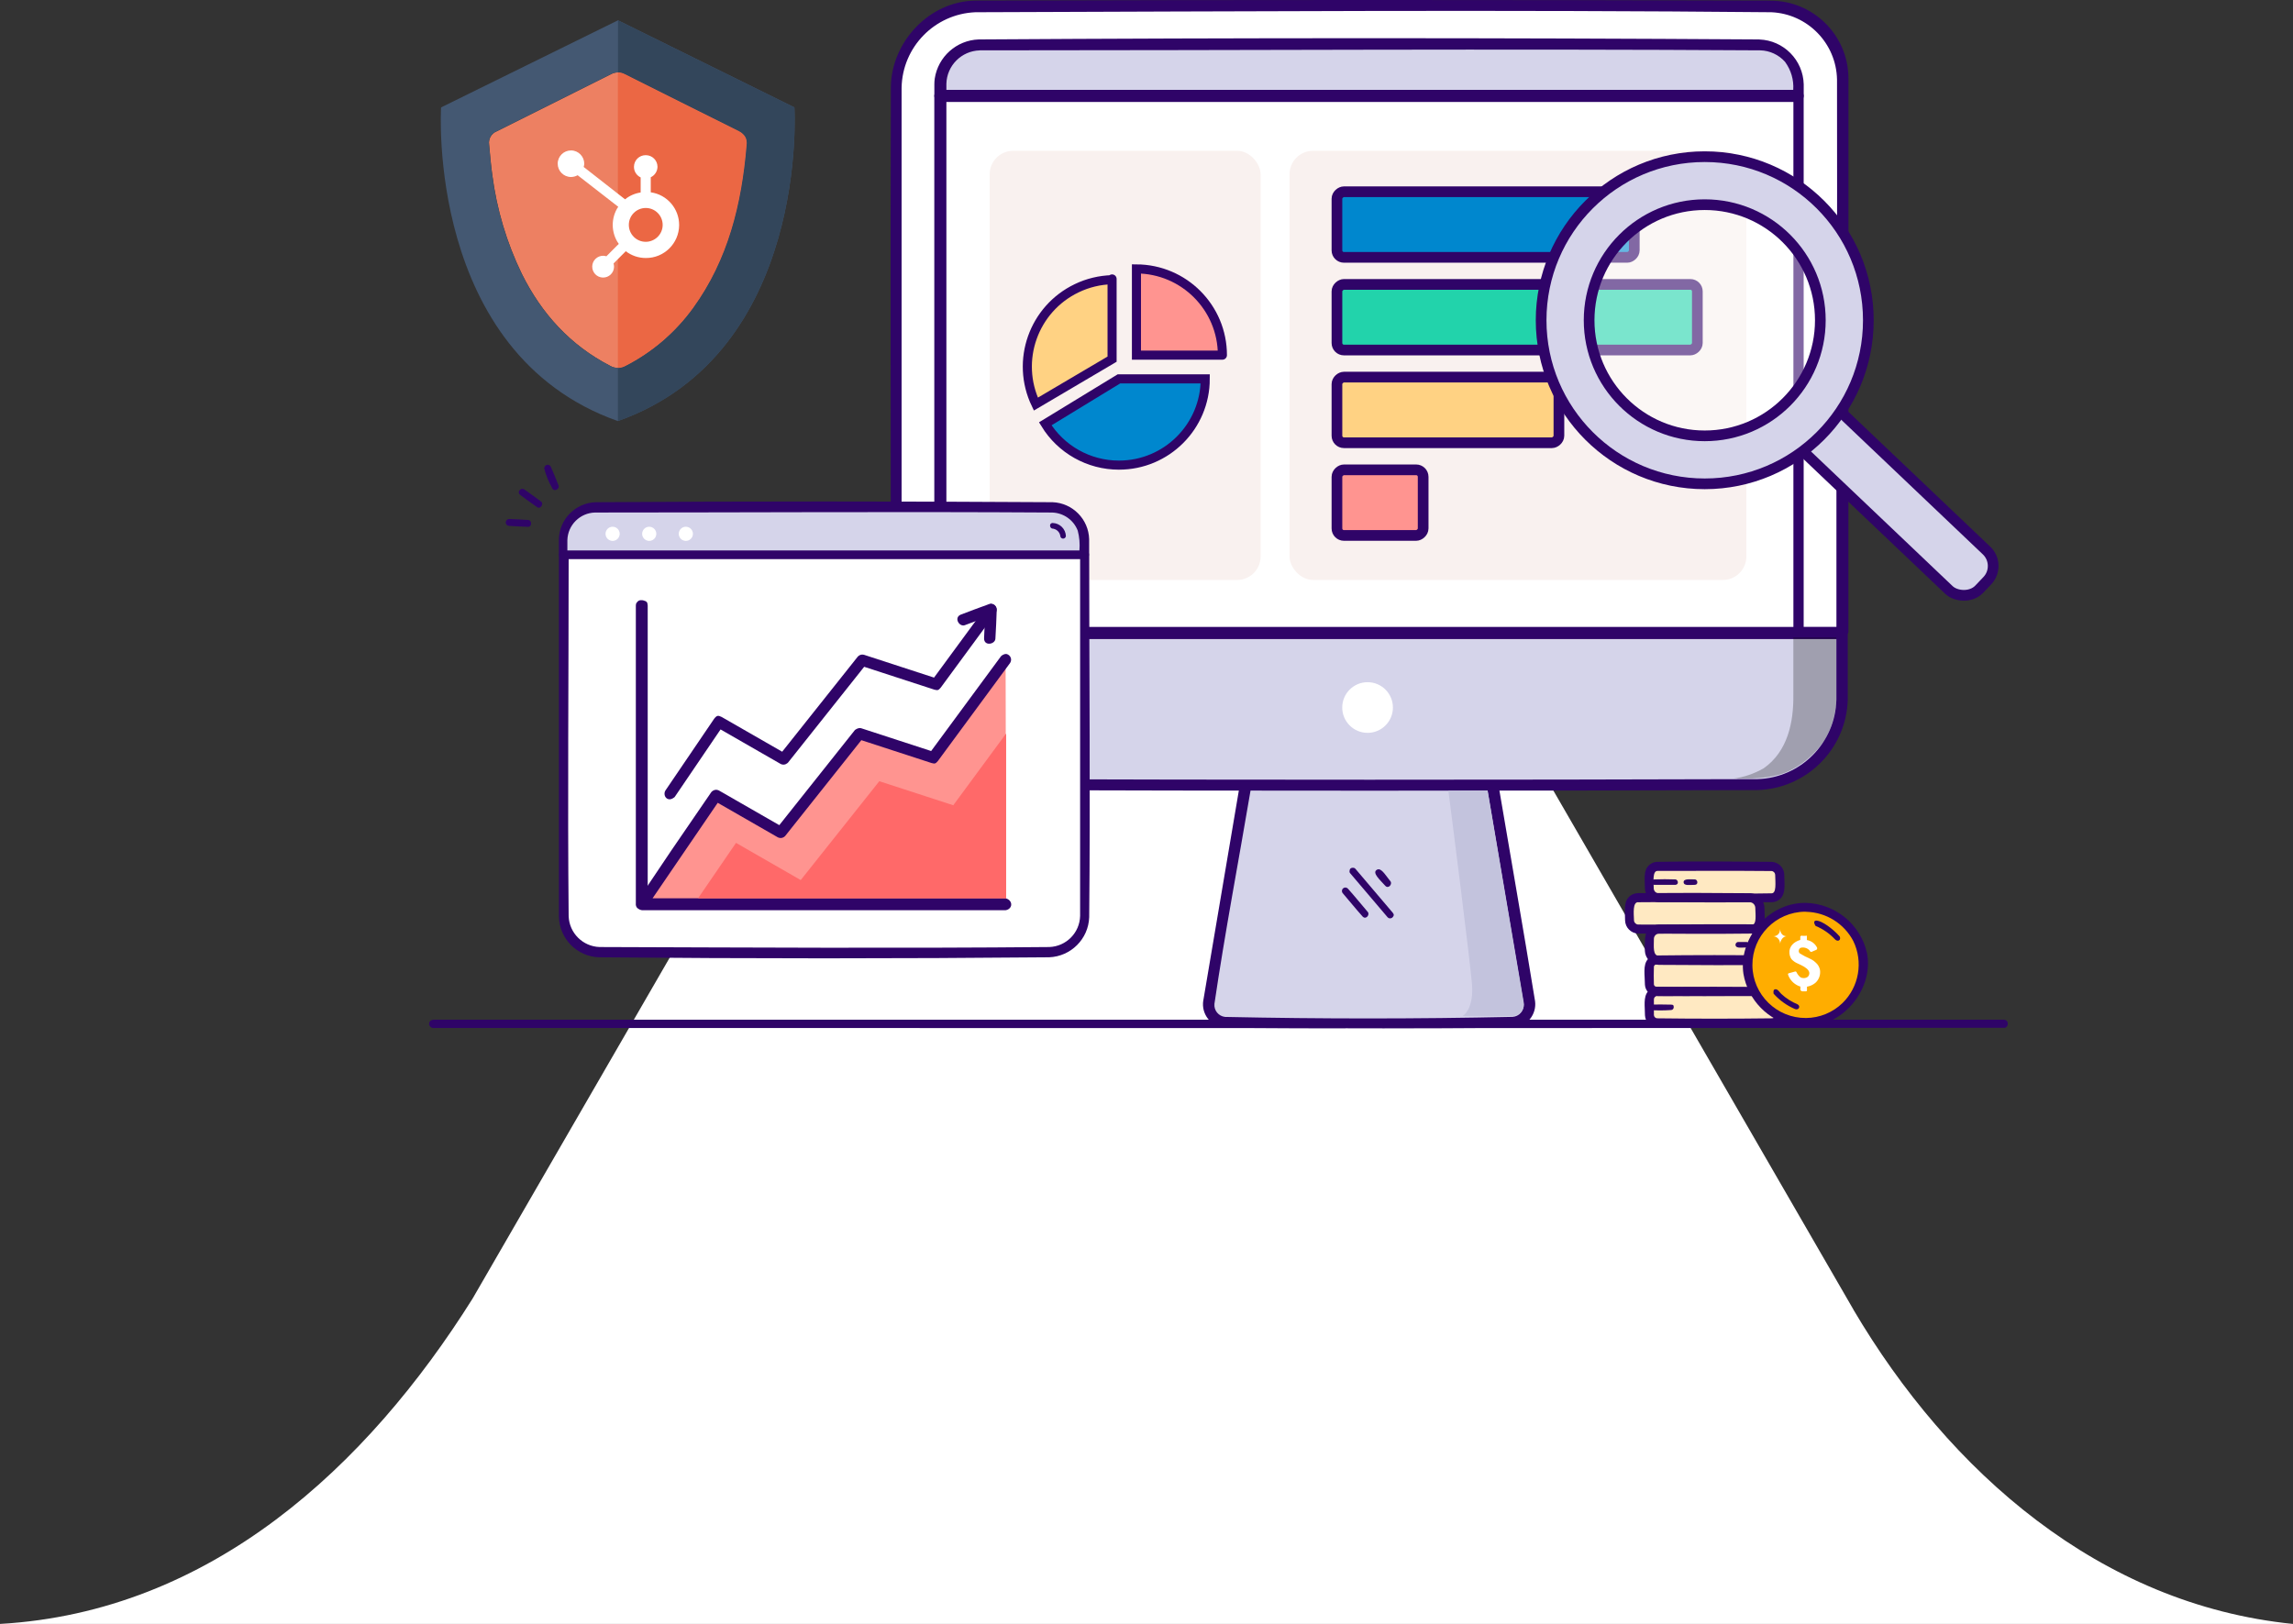
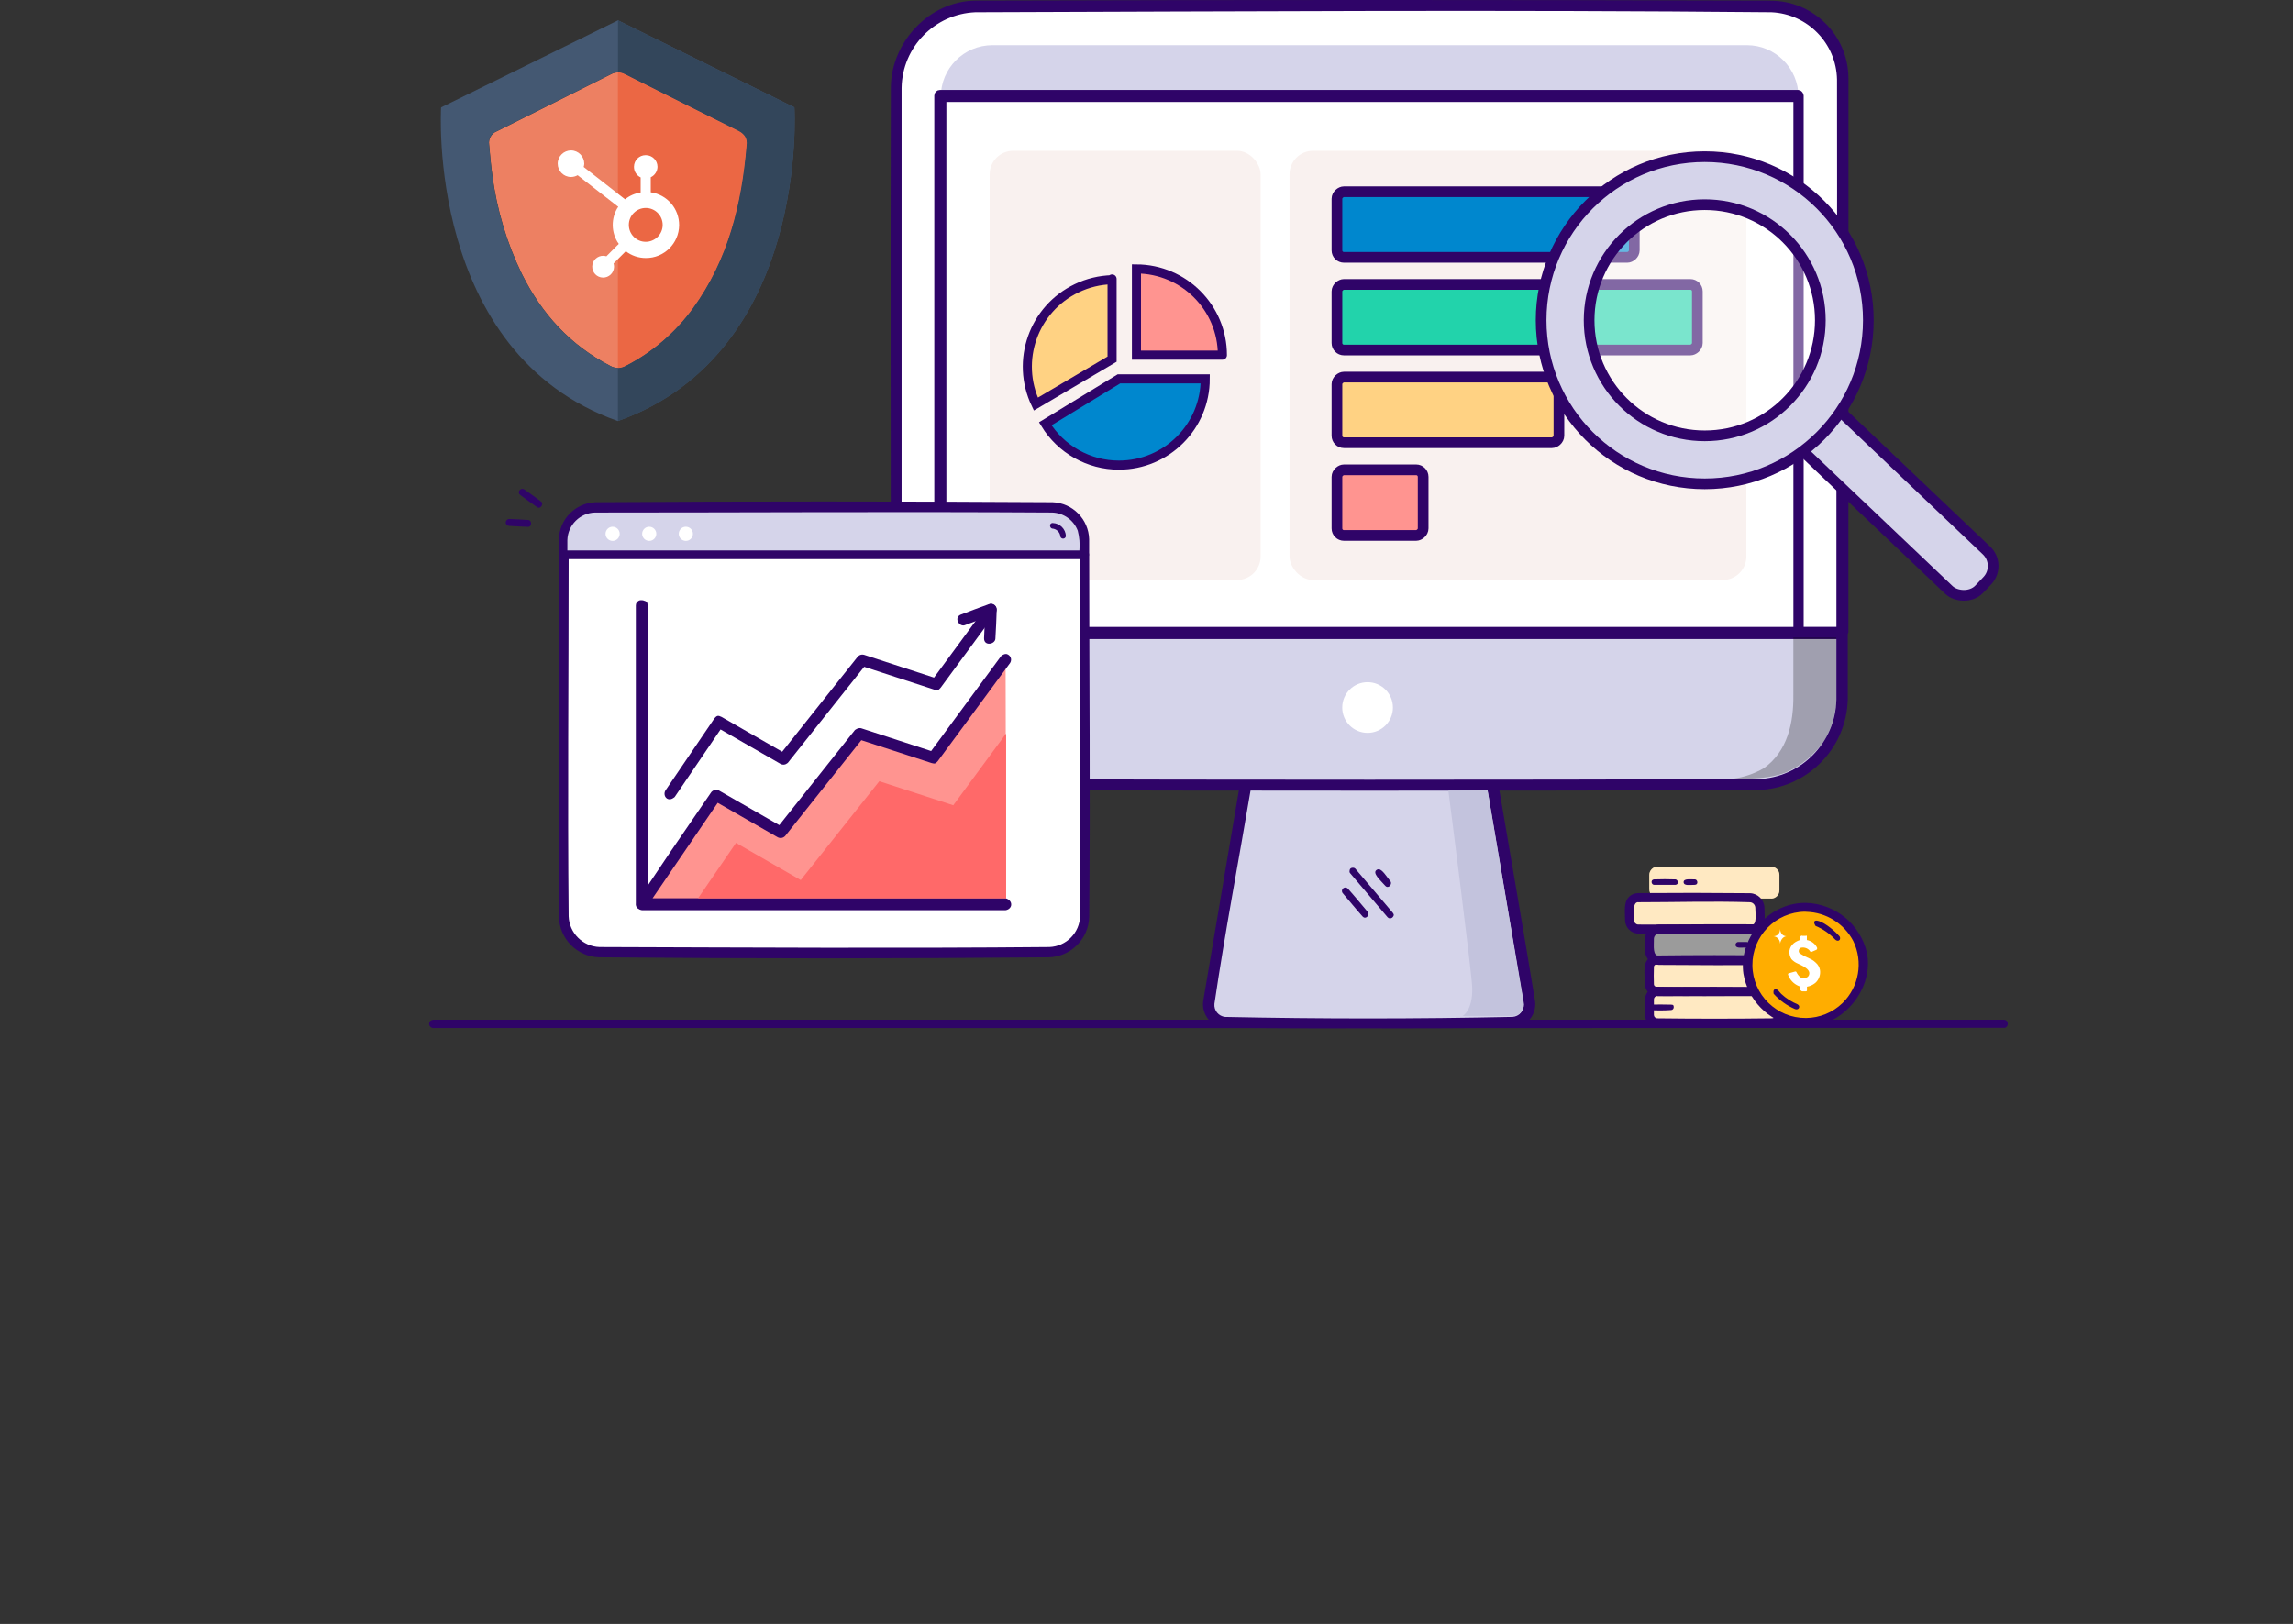
<svg xmlns="http://www.w3.org/2000/svg" viewBox="0 0 429 303.89">
  <rect x="0" y="0" width="429" height="303.89" fill="#333333" stroke="none" />
  <defs>
    <style>.cls-1,.cls-2{fill:none;}.cls-3,.cls-4,.cls-5,.cls-6,.cls-7,.cls-8,.cls-9{fill-rule:evenodd;}.cls-3,.cls-4,.cls-10{fill:#ffd283;}.cls-3,.cls-11,.cls-12,.cls-13,.cls-10,.cls-7,.cls-2,.cls-14,.cls-9{stroke:#2f0468;stroke-miterlimit:10;}.cls-3,.cls-7,.cls-9{stroke-linecap:round;stroke-width:1.7px;}.cls-15,.cls-5,.cls-13{fill:#d5d4ea;}.cls-16{fill:#33465b;}.cls-17{fill:#2f0468;}.cls-18{fill:#c3c3dd;}.cls-19{isolation:isolate;}.cls-11,.cls-12,.cls-13,.cls-10,.cls-2,.cls-14{stroke-width:2px;}.cls-11,.cls-9{fill:#0087ce;}.cls-12{fill:#22d3ab;}.cls-20{clip-path:url(#clippath-1);}.cls-21{clip-path:url(#clippath-3);}.cls-22{clip-path:url(#clippath-4);}.cls-23{clip-path:url(#clippath-2);}.cls-6{fill:#ff9490;}.cls-24{fill:#fff;}.cls-25{fill:rgba(255,255,255,.3);}.cls-7,.cls-14{fill:#ff9490;}.cls-26{fill:#ed8062;}.cls-27{mix-blend-mode:overlay;}.cls-28{fill:#f9f1ef;}.cls-29{opacity:.4;}.cls-30{opacity:.3;}.cls-31{opacity:.25;}.cls-32{fill:#445872;}.cls-33{fill:#ff6969;}.cls-34{clip-path:url(#clippath);}.cls-35{fill:#eb6744;}.cls-8{fill:#ffad00;}</style>
    <clipPath id="clippath">
      <rect class="cls-1" x="175.77" y="8.45" width="160.72" height="9.66" />
    </clipPath>
    <clipPath id="clippath-1">
      <rect class="cls-1" x="324.28" y="119.25" width="19.3" height="26.49" />
    </clipPath>
    <clipPath id="clippath-2">
      <rect class="cls-1" x="324.28" y="119.25" width="19.3" height="26.49" />
    </clipPath>
    <clipPath id="clippath-3">
      <rect class="cls-1" x="104.4" y="28.2" width="22.59" height="23.67" />
    </clipPath>
    <clipPath id="clippath-4">
      <rect class="cls-1" x="104.4" y="28.2" width="22.59" height="23.67" />
    </clipPath>
  </defs>
  <g class="cls-19">
    <g id="Layer_2">
      <g id="Layer_1-2">
        <g id="Group_861">
-           <path id="Path_1289" class="cls-24" d="M346.78,245.1L226.54,37.08c-3.05-5.27-9.79-7.07-15.06-4.03-1.67.97-3.06,2.36-4.03,4.03l-119.04,205.94c-19.73,31.43-48.97,58.61-88.42,60.87h429c-36.12-3.64-64.32-28.44-82.22-58.79" />
-         </g>
+           </g>
        <path id="Path_1176" class="cls-15" d="M282.89,191.4h-53.49c-1.78.02-3.22-1.43-3.22-3.21,0-.18.02-.36.05-.54l6.89-40.7h46.08l6.88,40.69c.3,1.76-.89,3.42-2.64,3.72-.18.03-.36.04-.53.04" />
        <path id="Path_1177" class="cls-17" d="M279.23,145.66l.2.02c.64.14.71.26.86.87,2.3,13.61,4.7,27.2,6.91,40.82.3,2.43-1.43,4.63-3.85,4.93-.11.01-.22.02-.34.03-17.91.13-35.81.14-53.72.01-2.44-.11-4.33-2.18-4.22-4.61,0-.13.02-.27.04-.4l6.9-40.78c.18-.74.34-.84,1.06-.89h46.17ZM233.97,147.91c-2.25,13.32-4.79,26.59-6.76,39.94-.12,1.23.77,2.32,2,2.45.02,0,.05,0,.07,0,17.9.38,35.81.38,53.72-.01,1.22-.08,2.15-1.14,2.07-2.36,0-.05,0-.1-.02-.16l-6.75-39.86h-44.34Z" />
        <path id="Path_1178" class="cls-15" d="M344.54,118.28v12.42c0,8.8-7.15,15.93-15.95,15.93h-144.93c-8.8,0-15.94-7.12-15.95-15.93h0v-12.42h176.83Z" />
        <path id="Path_1179" class="cls-17" d="M344.68,117.32l.44.14c.21.13.39.31.5.53l.08.41c0,4.18.01,8.36,0,12.54-.27,9.23-7.69,16.64-16.91,16.91-48.37.15-96.75.15-145.13,0-9.28-.25-16.72-7.74-16.92-17.02v-12.43l.08-.41.23-.34c.22-.18.48-.29.76-.31h176.87ZM168.91,119.57c0,3.82-.01,7.64,0,11.45.24,8.06,6.72,14.54,14.78,14.78,48.37.15,96.74.15,145.1,0,8.1-.23,14.6-6.78,14.78-14.88v-11.36h-174.66Z" />
        <path id="Path_1180" class="cls-24" d="M344.54,65.14v53.15h-176.83V16.27c-.08-8.33,6.6-15.15,14.93-15.23h148.42c7.52.08,13.55,6.23,13.48,13.75v41" />
        <path id="Path_1181" class="cls-17" d="M331.17.13c8.05-.05,14.61,6.44,14.66,14.49,0,.11,0,.22,0,.33v41.01c-.04.42-.29.79-.66.99l-.41.08-.41-.08-.34-.23c-.18-.22-.29-.48-.32-.76,0-13.69.04-27.38,0-41.08-.13-6.77-5.5-12.28-12.27-12.59-49.64-.48-99.29-.16-148.94,0-7.62.32-13.67,6.52-13.8,14.15v100.87h174.9v-51.97c-.04-.28-.02-.6.57-.99l.41-.08.41.08.34.23c.23.34.23.35.51.76v53.02l-.28.41-.23.34-.34.23-.41.21h-176.82l-.41-.21c-.25-.13-.45-.34-.58-.58l-.08-.41c0-34.02-.11-68.03,0-102.05.08-8.33,7.09-16.11,15.9-16.19C232.11-.04,281.64-.04,331.17.11" />
        <g id="Group_848" class="cls-30">
          <g id="Group_847">
            <g class="cls-34">
              <g id="Group_846">
                <path id="Path_1183" class="cls-24" d="M336.49,15.79v2.33h-160.72v-2.33c0-4.05,3.28-7.33,7.33-7.34h146.05c4.05,0,7.33,3.28,7.34,7.33h0" />
              </g>
            </g>
          </g>
        </g>
        <path class="cls-15" d="M185.69,8.45h141.13c5.33,0,9.66,4.33,9.66,9.66h-160.46c0-5.33,4.33-9.66,9.66-9.66Z" />
-         <path id="Path_1184" class="cls-17" d="M329.16,7.39c4.55.16,8.19,3.85,8.3,8.4v2.21c-.04.42-.29.8-.66.99l-.41.08h-160.51l-.41-.08c-.25-.13-.45-.33-.58-.58l-.08-.41v-2.21c0-.36.02-.71.07-1.07.62-4.11,4.07-7.19,8.22-7.34,48.69-.31,97.38-.31,146.07,0M183.32,9.43c-3.42.08-6.18,2.84-6.26,6.26v1.13h158.44c.13-1.87-.41-3.72-1.53-5.23-1.18-1.34-2.86-2.13-4.65-2.17-48.67-.31-97.34,0-146.01,0" />
        <path id="Path_1228" class="cls-24" d="M175.77,17.79h160.72v100.49h-160.72V17.79Z" />
        <path id="Path_1185" class="cls-17" d="M336.84,16.94c.35.2.58.56.61.96v100.28l-.08.41-.23.34-.34.23-.41.08h-160.52l-.41-.08c-.25-.13-.45-.33-.58-.58l-.08-.41V17.9l.08-.41c.13-.25.33-.45.58-.58l.41-.08h160.59l.38.11M177.06,117.32h158.47V19.08h-158.47v98.24Z" />
        <path id="Path_1191" class="cls-18" d="M270.99,147.96l7.33-.04,6.76,39.67c.2,1.18-.59,2.3-1.77,2.5-.12.02-.24.03-.36.03h-9.3s1.9-.99,1.79-5.27c-.07-2.75-4.46-36.88-4.46-36.88" />
        <g id="Group_854">
          <g id="Group_853">
            <g class="cls-20">
              <g id="Group_852">
                <g id="Group_851" class="cls-31">
                  <g id="Group_850">
                    <g class="cls-23">
                      <g id="Group_849" class="cls-27">
                        <path id="Path_1192" d="M324.27,145.7s6.09.37,9.87-1.16c2.92-1.27,5.41-3.35,7.18-5.99.98-1.63,1.65-3.42,1.99-5.29.17-.83.26-1.67.26-2.52v-11.49h-8.05v10.75c.07,5.16-1.06,10.63-5.55,13.77-1.75,1.01-3.69,1.67-5.69,1.94" />
                      </g>
                    </g>
                  </g>
                </g>
              </g>
            </g>
          </g>
        </g>
        <path id="Path_1193" class="cls-17" d="M253.19,162.39c.17.01.32.09.43.23l6.95,8.18c.31.4.19.51.08.72-.17.31-.56.43-.88.26-.07-.04-.13-.09-.18-.15l-6.95-8.18c-.13-.12-.18-.29-.15-.46.02-.35.18-.63.71-.6" />
        <path id="Path_1194" class="cls-17" d="M257.94,162.67c.69.03,1.44,1.33,2.21,2.26.38.5-.37,1.48-.98.83-1.01-1.14-2.52-2.43-1.57-3,.1-.06.22-.09.34-.09" />
        <path id="Path_1195" class="cls-17" d="M251.73,166.08c.17.01.32.08.44.2,1.28,1.43,2.49,2.93,3.74,4.39.41.5-.34,1.48-.96.86-1.28-1.43-2.49-2.93-3.74-4.39-.23-.28-.19-.68.09-.91.12-.1.27-.15.43-.15" />
        <path id="Path_1196" class="cls-24" d="M260.6,132.4c0,2.62-2.12,4.74-4.74,4.74s-4.74-2.12-4.74-4.74c0-2.62,2.12-4.74,4.74-4.74h0c2.62,0,4.74,2.12,4.74,4.74" />
        <g id="Layer_2-2">
          <g id="Layer_1-2">
            <g id="Money">
              <g id="Money-2">
                <g id="Line">
                  <path class="cls-17" d="M252,190.88c.18.1.32.25.41.42l.06.3-.06.3-.16.25-.25.17-.29.06H81.04l-.29-.06c-.18-.1-.32-.25-.41-.42l-.06-.3.06-.3.16-.25c.15-.13.34-.21.54-.23h170.68l.29.06Z" />
                  <path class="cls-17" d="M374.96,190.82c.48.08.54.27.62.44.17.42-.02.9-.44,1.07-.08.03-96.17.05-96.26.06h-20.19c-.8-.04-1.16-1.49,0-1.57h116.27Z" />
                </g>
              </g>
            </g>
          </g>
        </g>
        <g id="_2022_Design_Icon_RedShield">
          <path id="Path_5098" class="cls-26" d="M139.67,27.26c-.92,10.92-3.44,21.31-10,30.37-3.29,4.56-7.61,8.27-12.62,10.83-.89.52-2,.52-2.89,0-7.48-3.86-12.82-9.76-16.53-17.22-2.83-5.83-4.69-12.07-5.52-18.49-.27-1.9-.42-3.82-.6-5.73-.15-1.05.45-2.07,1.44-2.45l21.37-10.69c.8-.44,1.76-.44,2.56,0,7.07,3.54,14.13,7.07,21.19,10.58,1.2.6,1.81,1.43,1.61,2.8Z" />
          <path id="Path_5099" class="cls-32" d="M148.63,20.1L115.62,3.8l-33.1,16.3s-2.88,45.96,33.05,58.69h0c35.94-12.73,33.05-58.69,33.05-58.69ZM139.65,27.26c-.92,10.91-3.44,21.31-10,30.37-3.29,4.55-7.61,8.27-12.61,10.83-.89.52-2,.52-2.89,0-7.48-3.86-12.82-9.76-16.54-17.22-2.83-5.83-4.69-12.07-5.52-18.49-.27-1.9-.42-3.82-.6-5.73-.15-1.05.45-2.07,1.44-2.45l21.37-10.69c.8-.44,1.76-.44,2.56,0,7.05,3.54,14.11,7.07,21.17,10.58,1.21.6,1.83,1.43,1.63,2.8h0Z" />
          <path id="Path_5100" class="cls-16" d="M148.63,20.1L115.62,3.8h0v9.74c.44.01.88.13,1.27.34,7.05,3.54,14.11,7.07,21.17,10.58,1.2.6,1.81,1.43,1.6,2.8-.92,10.91-3.44,21.31-10,30.37-3.29,4.55-7.61,8.27-12.61,10.83-.44.24-.93.38-1.44.4v9.94c35.91-12.74,33.02-58.69,33.02-58.69Z" />
          <path id="Path_5101" class="cls-35" d="M138.06,24.46c-7.06-3.51-14.11-7.03-21.17-10.58-.4-.21-.84-.33-1.29-.34v55.31c.51-.01,1.01-.15,1.45-.4,5-2.56,9.32-6.28,12.62-10.83,6.56-9.08,9.08-19.45,10-30.37.2-1.37-.41-2.2-1.61-2.8Z" />
          <g id="HubSpot_Sprocket_White_">
            <g class="cls-21">
              <g id="Group_2015">
                <g class="cls-22">
                  <g id="Group_2014">
                    <path id="Path_5102" class="cls-24" d="M121.75,35.99v-2.82c.75-.35,1.24-1.1,1.26-1.93v-.06c-.02-1.18-.98-2.13-2.17-2.14h-.06c-1.18,0-2.15.95-2.17,2.14v.06c0,.84.49,1.6,1.25,1.96v2.82c-1.07.16-2.08.6-2.92,1.28l-7.74-6.06c.06-.19.1-.39.11-.59,0-1.37-1.1-2.49-2.47-2.5-1.37,0-2.49,1.1-2.5,2.47,0,1.37,1.1,2.49,2.47,2.5.44,0,.87-.11,1.26-.33l7.59,5.9c-1.4,2.11-1.36,4.87.1,6.95l-2.31,2.32c-.18-.06-.38-.09-.57-.1-1.13-.02-2.06.88-2.08,2-.02,1.13.88,2.06,2,2.08,1.13.02,2.06-.88,2.08-2,0-.22-.03-.43-.09-.64l2.29-2.29c1.07.83,2.39,1.27,3.74,1.27,3.41.03,6.2-2.71,6.24-6.12.03-3.09-2.23-5.73-5.29-6.17M120.81,45.25c-1.75,0-3.16-1.42-3.16-3.17,0-1.75,1.42-3.16,3.17-3.16,1.75,0,3.16,1.42,3.16,3.17,0,.84-.34,1.64-.93,2.23-.6.59-1.4.93-2.24.93" />
                  </g>
                </g>
              </g>
            </g>
          </g>
        </g>
        <rect class="cls-28" x="241.26" y="28.22" width="85.47" height="80.31" rx="4.4" ry="4.4" />
        <rect class="cls-28" x="185.16" y="28.22" width="50.69" height="80.31" rx="4.4" ry="4.4" />
        <path id="Path_869" class="cls-3" d="M208.06,52.2v15.01l-14.26,8.41c-3.88-8.11-.44-17.82,7.66-21.69,2.06-.99,4.31-1.53,6.6-1.59" />
        <path id="Path_870" class="cls-9" d="M225.49,70.9c0,8.92-7.24,16.15-16.16,16.14-5.62,0-10.84-2.93-13.77-7.73l13.78-8.41h16.15Z" />
        <path id="Path_871" class="cls-7" d="M228.66,66.46h-16.04v-16.14c8.89.04,16.08,7.25,16.08,16.14" />
        <path class="cls-4" d="M331.33,168.15h-21.01c-.98-.01-1.77-.82-1.75-1.8,0,0,0,0,0,0v-2.59c-.01-.85.67-1.56,1.52-1.57,0,0,0,0,0,0h21.24c.86-.01,1.57.67,1.58,1.53,0,.01,0,.03,0,.04v2.8c.02.86-.66,1.58-1.52,1.6-.02,0-.04,0-.06,0Z" />
        <path class="cls-4" d="M327.75,173.86h-21.32c-.89-.03-1.59-.76-1.59-1.64v-2.71c0-.89.7-1.61,1.59-1.64h20.85c1.05.02,1.88.88,1.87,1.93,0,0,0,0,0,0v2.57c.04.78-.57,1.45-1.36,1.49-.01,0-.03,0-.04,0Z" />
-         <path class="cls-4" d="M331.47,179.8h-21.1c-1,0-1.8-.83-1.79-1.83,0,0,0-.01,0-.02v-2.26c-.02-1,.78-1.82,1.78-1.84,0,0,.01,0,.02,0h21.14c.76-.01,1.39.59,1.41,1.36,0,.02,0,.03,0,.05v3.11c0,.79-.63,1.43-1.41,1.43-.01,0-.02,0-.03,0Z" />
        <path class="cls-4" d="M331.56,185.51h-21.67c-.71-.01-1.28-.6-1.27-1.32v-3.29c0-.71.56-1.3,1.27-1.32h21.71c.74.01,1.33.62,1.32,1.36v3.24c0,.74-.62,1.33-1.36,1.32h0Z" />
        <path class="cls-4" d="M331.41,191.46h-21.38c-.81,0-1.46-.68-1.46-1.49,0,0,0,0,0,0v-2.94c-.01-.82.64-1.49,1.46-1.51,0,0,0,0,0,0h21.38c.82.01,1.47.69,1.46,1.51v2.94c0,.82-.65,1.49-1.46,1.5h0Z" />
        <path class="cls-25" d="M331.33,168.15h-21.01c-.98-.01-1.77-.82-1.75-1.8,0,0,0,0,0,0v-2.59c-.01-.85.67-1.56,1.52-1.57,0,0,0,0,0,0h21.24c.86-.01,1.57.67,1.58,1.53,0,.01,0,.03,0,.04v2.8c.02.86-.66,1.58-1.52,1.6-.02,0-.04,0-.06,0Z" />
        <path class="cls-25" d="M327.75,173.86h-21.32c-.89-.03-1.59-.76-1.59-1.64v-2.71c0-.89.7-1.61,1.59-1.64h20.85c1.05.02,1.88.88,1.87,1.93,0,0,0,0,0,0v2.57c.04.78-.57,1.45-1.36,1.49-.01,0-.03,0-.04,0Z" />
        <path class="cls-25" d="M331.47,179.8h-21.1c-1,0-1.8-.83-1.79-1.83,0,0,0-.01,0-.02v-2.26c-.02-1,.78-1.82,1.78-1.84,0,0,.01,0,.02,0h21.14c.76-.01,1.39.59,1.41,1.36,0,.02,0,.03,0,.05v3.11c0,.79-.63,1.43-1.41,1.43-.01,0-.02,0-.03,0Z" />
        <path class="cls-25" d="M331.56,185.51h-21.67c-.71-.01-1.28-.6-1.27-1.32v-3.29c0-.71.56-1.3,1.27-1.32h21.71c.74.01,1.33.62,1.32,1.36v3.24c0,.74-.62,1.33-1.36,1.32h0Z" />
        <path class="cls-25" d="M331.41,191.46h-21.38c-.81,0-1.46-.68-1.46-1.49,0,0,0,0,0,0v-2.94c-.01-.82.64-1.49,1.46-1.51,0,0,0,0,0,0h21.38c.82.01,1.47.69,1.46,1.51v2.94c0,.82-.65,1.49-1.46,1.5h0Z" />
        <path class="cls-25" d="M331.33,168.15h-21.01c-.98-.01-1.77-.82-1.75-1.8,0,0,0,0,0,0v-2.59c-.01-.85.67-1.56,1.52-1.57,0,0,0,0,0,0h21.24c.86-.01,1.57.67,1.58,1.53,0,.01,0,.03,0,.04v2.8c.02.86-.66,1.58-1.52,1.6-.02,0-.04,0-.06,0Z" />
        <path class="cls-25" d="M327.75,173.86h-21.32c-.89-.03-1.59-.76-1.59-1.64v-2.71c0-.89.7-1.61,1.59-1.64h20.85c1.05.02,1.88.88,1.87,1.93,0,0,0,0,0,0v2.57c.04.78-.57,1.45-1.36,1.49-.01,0-.03,0-.04,0Z" />
        <path class="cls-25" d="M331.47,179.8h-21.1c-1,0-1.8-.83-1.79-1.83,0,0,0-.01,0-.02v-2.26c-.02-1,.78-1.82,1.78-1.84,0,0,.01,0,.02,0h21.14c.76-.01,1.39.59,1.41,1.36,0,.02,0,.03,0,.05v3.11c0,.79-.63,1.43-1.41,1.43-.01,0-.02,0-.03,0Z" />
        <path class="cls-25" d="M331.56,185.51h-21.67c-.71-.01-1.28-.6-1.27-1.32v-3.29c0-.71.56-1.3,1.27-1.32h21.71c.74.01,1.33.62,1.32,1.36v3.24c0,.74-.62,1.33-1.36,1.32h0Z" />
        <path class="cls-25" d="M331.41,191.46h-21.38c-.81,0-1.46-.68-1.46-1.49,0,0,0,0,0,0v-2.94c-.01-.82.64-1.49,1.46-1.51,0,0,0,0,0,0h21.38c.82.01,1.47.69,1.46,1.51v2.94c0,.82-.65,1.49-1.46,1.5h0Z" />
-         <path class="cls-17" d="M331.48,161.28c1.27.07,2.29,1.09,2.34,2.37,0,1.64.3,3.29-.58,4.36-.44.51-1.08.81-1.76.82-7.06.05-14.11.05-21.16,0-1.39-.06-2.5-1.17-2.57-2.56,0-1.49-.28-3.07.5-4.07.43-.56,1.09-.9,1.8-.92,7.14-.14,14.28-.05,21.42,0ZM310.1,162.98c-.92,0-.75,1.84-.7,3.29.03.49.42.88.91.9,7.04.05,14.09.14,21.13,0,.95,0,.71-1.97.68-3.48-.02-.37-.32-.67-.69-.69-7.09-.07-14.2-.02-21.31-.02h-.02Z" />
        <path class="cls-17" d="M327.43,167.15c1.46.06,2.63,1.24,2.68,2.71,0,1.49.3,3.08-.55,4.06-.42.48-1.01.76-1.64.78-7.16.09-14.33.04-21.48,0-1.31-.07-2.35-1.12-2.4-2.43,0-1.6-.29-3.29.63-4.32.45-.51,1.09-.8,1.77-.82,7.01-.06,14.01-.05,21,.02ZM306.47,168.83c-1.02,0-.82,2.03-.76,3.45.04.39.36.7.75.73,7.14.04,14.29.09,21.38,0,.82,0,.6-1.8.56-3.16-.03-.54-.46-.98-1-1.01-6.94-.23-13.93,0-20.92,0h0Z" />
        <path class="cls-17" d="M331.67,173.01c1.17.06,2.1,1,2.15,2.17,0,1.6.38,3.41-.48,4.52-.42.52-1.04.84-1.71.86-7.09.09-14.19.05-21.28,0-1.42-.07-2.55-1.21-2.61-2.63,0-1.55-.17-3.29.82-4.2.47-.45,1.1-.71,1.76-.72,7.13-.05,14.24-.09,21.34,0ZM310.39,174.7c-.52.02-.94.44-.96.96,0,1.46-.25,3.19.95,3.22,7.07.04,14.15.09,21.22,0,.3-.02.54-.26.56-.57,0-1.04.04-2.06,0-3.1-.02-.27-.23-.49-.5-.51-7.08-.25-14.17,0-21.26,0Z" />
        <path class="cls-17" d="M331.72,178.8c1.14.07,2.04.98,2.1,2.12,0,1.69.41,3.64-.56,4.72-.4.44-.95.69-1.54.72-7.29.09-14.57,0-21.86,0-1.14-.05-2.05-.95-2.11-2.09,0-1.71-.42-3.68.54-4.76.39-.43.94-.68,1.52-.71,7.3-.09,14.6-.09,21.9,0ZM309.88,180.49c-.24,0-.44.19-.45.43-.04,1.1-.04,2.21,0,3.29.02.23.2.42.44.43,7.28.09,14.56.28,21.83,0,.25-.02.45-.22.46-.48,0-1.08.04-2.15,0-3.23-.02-.25-.22-.45-.47-.46-7.28-.07-14.54.02-21.8.02Z" />
        <path class="cls-17" d="M331.58,184.74c1.21.07,2.18,1.05,2.24,2.26,0,1.64.35,3.47-.59,4.52-.42.47-1.02.74-1.64.76-7.18.09-14.36,0-21.54,0-1.24-.05-2.23-1.04-2.29-2.27,0-1.64-.35-3.42.56-4.48.41-.49,1.01-.79,1.64-.82,7.22-.08,14.43-.07,21.62.02ZM310.06,186.38c-.34,0-.62.28-.63.62v2.94c.01.33.28.6.61.62,7.17.09,14.34.09,21.51,0,.33-.02.59-.29.61-.62v-2.94c-.02-.33-.28-.59-.61-.62-7.16-.05-14.33.04-21.48.04v-.04Z" />
        <path class="cls-17" d="M317.11,164.57c.49,0,.7.97,0,1.01-.95,0-2.08.24-2.12-.48s1.21-.53,2.12-.53Z" />
        <path class="cls-17" d="M313.47,164.57c.49.04.69.95,0,1.01h-4.01c-.51,0-.72-.95,0-1.01,1.33-.05,2.66-.05,4.01,0Z" />
        <path class="cls-17" d="M326.8,176.28c.49,0,.71.98,0,1.02-.88,0-1.88.21-2.08-.33-.09-.28.06-.57.33-.67.04-.01.08-.02.12-.02h1.63Z" />
        <path class="cls-17" d="M312.66,188c.48,0,.46.21.48.48,0,.28-.2.51-.48.53-1.37.1-2.74.1-4.11,0-.46-.05-.61-.95,0-1.01,1.41-.04,2.76-.04,4.11,0Z" />
        <path class="cls-8" d="M348.54,180.56c-.07,5.95-4.94,10.71-10.89,10.64-5.95-.07-10.71-4.94-10.64-10.89.07-5.89,4.86-10.64,10.76-10.64,5.98.03,10.8,4.89,10.77,10.87,0,0,0,.01,0,.02" />
        <path class="cls-17" d="M337.85,168.96c5.52.14,10.24,4.01,11.45,9.4,1.4,7.21-5.44,15.05-13.59,13.61-4.9-.94-8.69-4.82-9.53-9.73-.95-6.42,4.38-13.16,11.37-13.28h.3ZM337.71,170.61c-5.49.05-9.9,4.55-9.85,10.04.05,5.49,4.55,9.9,10.04,9.85,2.54-.02,4.97-1.02,6.8-2.78,3.11-3.03,3.93-7.72,2.03-11.63-1.72-3.27-5.07-5.36-8.77-5.46l-.25-.02Z" />
        <path class="cls-17" d="M339.9,172.27c.98.09,2.89,1.41,4.26,2.94.11.17.14.38.07.58-.17.33-.6.34-.96-.05-1.01-1.07-2.23-1.91-3.59-2.47,0,0-.72-1.03.23-1Z" />
        <path class="cls-17" d="M332.24,185.13c.42,0,.67.53,1.04.88.89.82,1.91,1.47,3.03,1.93.15.08.26.21.3.37.07.39-.31.72-.82.5-1.51-.65-2.86-1.62-3.96-2.85,0,0-.21-.9.4-.84Z" />
        <path class="cls-24" d="M339.58,183.97c-.44.35-.95.58-1.51.67v.65c.01.11-.06.21-.17.22-.01,0-.02,0-.03,0h-.67c-.12,0-.22-.1-.36-.22v-.67c-.11-.05-.22-.09-.34-.12-.92-.39-1.64-1.15-1.97-2.1-.04-.11.01-.23.12-.27,0,0,0,0,.01,0l1.19-.33c.12-.03.23.04.27.15.17.36.41.67.72.92.26.21,1.31.33,1.6-.39s-.33-1.23-1.02-1.64c-.29-.17-.68-.35-1.07-.53-.45-.18-.85-.47-1.18-.82-.29-.43-.42-.94-.38-1.46v-.12c.08-.56.38-1.06.82-1.41.36-.28.77-.49,1.21-.61v-.65c.14-.12.24-.22.36-.12h.66c.12-.11.22,0,.21.12v.67c.82.14,1.52.66,1.9,1.4.08.17.01.37-.15.45,0,0-.01,0-.02,0l-.82.35c-.11.05-.23.01-.3-.08l-.06-.08s-.04-.06-.06-.1c-.41-.46-1.05-.64-1.64-.49-.33.16-.46.55-.3.88.03.06.07.12.11.16.65.41,1.34.77,2.06,1.07.2.1.4.22.58.35.12.09.23.19.34.29.43.36.72.86.82,1.41.14.93-.22,1.87-.94,2.47" />
        <path class="cls-24" d="M334.23,175.2c-1.23-.07-1.19-1.42-1.19-1.42,0,1.49-1.26,1.42-1.26,1.42.72.06,1.27.67,1.26,1.39,0,0,.16-1.27,1.19-1.39" />
-         <path id="Path_1206" class="cls-17" d="M101.82,87.65c0-.36.28-.66.64-.67.24,0,.46.12.58.33.52,1.17.98,2.36,1.47,3.55.23.61-.81,1.26-1.18.52-.67-1.17-1.18-2.42-1.51-3.72" />
        <path id="Path_1207" class="cls-17" d="M94.62,97.82c-.02-.37.26-.68.63-.7,0,0,0,0,.01,0,1.2.03,2.39.12,3.59.18.66.05.72,1.27-.04,1.29-1.2-.03-2.39-.12-3.59-.18-.32-.02-.57-.27-.61-.59" />
        <path id="Path_1208" class="cls-17" d="M97.06,92.17c-.01-.37.28-.68.65-.69.12,0,.24.03.35.08,1.08.74,2.12,1.53,3.18,2.3.53.4-.09,1.47-.73,1.06-1.08-.74-2.12-1.53-3.18-2.3-.15-.1-.25-.27-.26-.45" />
        <path id="Path_1209" class="cls-24" d="M203.14,103.79v67.68c0,3.7-3,6.71-6.71,6.71h-84.11c-3.7,0-6.71-3-6.71-6.71h0v-67.68h97.52Z" />
        <path id="Path_1210" class="cls-17" d="M202.94,103l.36.11c.17.1.31.25.41.43l.07.34c0,22.59.22,45.18,0,67.77-.15,4.07-3.42,7.33-7.49,7.49-28.07.26-56.15.26-84.23,0-4.11-.14-7.39-3.47-7.49-7.58v-67.68c.02-.23.11-.44.26-.62l.28-.19.34-.07h97.49ZM106.39,104.58c0,22.29-.21,44.59,0,66.88.12,3.14,2.65,5.66,5.79,5.76,28.05.09,56.1.26,84.15,0,3.16-.12,5.68-2.67,5.75-5.83v-66.8h-95.69Z" />
        <path id="Path_1211" class="cls-5" d="M203.14,100.89v2.89h-97.52v-2.89c0-3.34,2.71-6.04,6.04-6.04h85.43c3.34,0,6.04,2.71,6.04,6.04" />
        <path id="Path_1213" class="cls-17" d="M196.94,93.98c3.74.15,6.73,3.18,6.83,6.92v2.8l-.07.34-.19.28c-.18.14-.39.23-.62.26h-97.45c-.23-.02-.44-.11-.62-.26l-.19-.28-.07-.34v-2.8c.1-3.75,3.09-6.77,6.83-6.92,28.51-.18,57.03-.18,85.54,0M111.33,95.91c-2.83.07-5.11,2.35-5.18,5.18v1.92h95.8c.11-1.24,0-2.5-.31-3.7-.76-1.99-2.65-3.33-4.79-3.4-28.5-.18-57.01,0-85.52,0" />
        <path id="Path_1214" class="cls-24" d="M115.94,99.89c0,.73-.59,1.33-1.32,1.33-.73,0-1.33-.59-1.33-1.32s.59-1.33,1.32-1.33h0c.73,0,1.33.59,1.33,1.32" />
        <path id="Path_1215" class="cls-24" d="M129.64,99.89c0,.73-.59,1.33-1.32,1.33-.73,0-1.33-.59-1.33-1.32s.59-1.33,1.32-1.33h0c.73,0,1.33.59,1.33,1.32" />
        <path id="Path_1216" class="cls-24" d="M122.79,99.89c0,.73-.59,1.33-1.32,1.33-.73,0-1.33-.59-1.33-1.32s.59-1.33,1.32-1.33h0c.73,0,1.33.59,1.33,1.32" />
        <path id="Path_1217" class="cls-17" d="M196.97,97.87c1.33.05,2.4,1.12,2.45,2.45-.03.29-.29.5-.58.47-.27-.03-.48-.26-.47-.53-.13-.75-.76-1.3-1.51-1.35-.49-.09-.63-1.05.12-1.05" />
        <polyline class="cls-6" points="188.24 169.37 120.11 169.37 126.45 159.94 133.97 148.96 146.08 155.92 160.79 137.41 174.62 141.92 188.14 123.56" />
        <path class="cls-17" d="M188.31,122.38c.71.18,1.11.98.68,1.67l-13.52,18.36c-.46.53-.56.53-1.18.38l-13.14-4.28-14.25,17.93s-.55.64-1.36.26l-11.26-6.47q-6.13,8.95-12.19,17.87h66.04c.63.13,1.15.68,1.05,1.31-.08.49-.52.85-1.05.92h-68.03c-.78-.09-1.3-.92-.88-1.68l6.34-9.44,7.52-10.98s.58-.71,1.4-.32l11.32,6.5,14.14-17.79s.57-.49,1.16-.35l13.11,4.27,13.07-17.74s.45-.47,1.03-.42Z" />
        <path class="cls-17" d="M185.54,113.01c.75.14,1.18.97.74,1.68l-10.28,13.99c-.44.52-.56.53-1.18.38l-13.14-4.28-14.25,17.93s-.58.64-1.36.26l-11.26-6.47-8.58,12.64s-.73.71-1.4.32c-.5-.29-.65-.99-.35-1.51l9.14-13.46c.5-.63.73-.65,1.4-.32l11.32,6.5,14.14-17.79s.43-.53,1.16-.35l13.11,4.27,9.82-13.37s.44-.44.97-.43Z" />
        <path class="cls-17" d="M185.47,113c.19.01.26.04.37.08.38.16.63.55.64.97-.04,1.83-.16,3.66-.25,5.48-.07,1.07-2.15,1.44-2.12-.1l.17-3.84-3.82,1.42c-1.02.3-2.02-1.41-.74-1.98,1.76-.7,3.55-1.32,5.32-1.98.13-.04.17-.07.42-.06Z" />
        <path class="cls-17" d="M120.31,112.34c.74.2.81.33.87.96v56.01c-.09,1.04-2.12,1.26-2.22,0v-56.01c.04-.43.1-.44.19-.56.22-.29.43-.5,1.17-.41Z" />
        <polygon class="cls-33" points="188.24 137.26 188.24 168.1 130.6 168.1 137.7 157.73 149.81 164.69 164.51 146.19 178.35 150.69 188.24 137.26" />
        <rect class="cls-14" x="252.05" y="85.99" width="12.28" height="16.13" rx="1.31" ry="1.31" transform="translate(164.14 352.25) rotate(-90)" />
        <rect class="cls-10" x="264.76" y="55.94" width="12.28" height="41.53" rx="1.31" ry="1.31" transform="translate(194.19 347.61) rotate(-90)" />
        <rect class="cls-12" x="277.71" y="25.65" width="12.28" height="67.43" rx="1.31" ry="1.31" transform="translate(224.48 343.21) rotate(-90)" />
        <rect class="cls-11" x="271.8" y="14.21" width="12.28" height="55.63" rx="1.31" ry="1.31" transform="translate(235.92 319.96) rotate(-90)" />
        <g class="cls-29">
          <circle class="cls-24" cx="319.75" cy="60.57" r="26.47" />
        </g>
        <rect class="cls-13" x="349.11" y="70.25" width="10.2" height="46.42" rx="4" ry="4" transform="translate(42.41 285.75) rotate(-46.44)" />
        <path class="cls-15" d="M296.76,38.84c-11.65,12.25-11.16,31.63,1.09,43.28,12.25,11.65,31.63,11.16,43.28-1.09,11.65-12.25,11.16-31.63-1.09-43.28-12.25-11.65-31.63-11.16-43.28,1.09ZM334.62,74.83c-8.23,8.66-21.92,9-30.58.77s-9-21.92-.77-30.58,21.92-9,30.58-.77c8.66,8.23,9,21.92.77,30.58Z" />
        <circle class="cls-2" cx="318.94" cy="59.93" r="30.61" />
        <circle class="cls-2" cx="318.94" cy="59.93" r="21.63" />
      </g>
    </g>
  </g>
</svg>